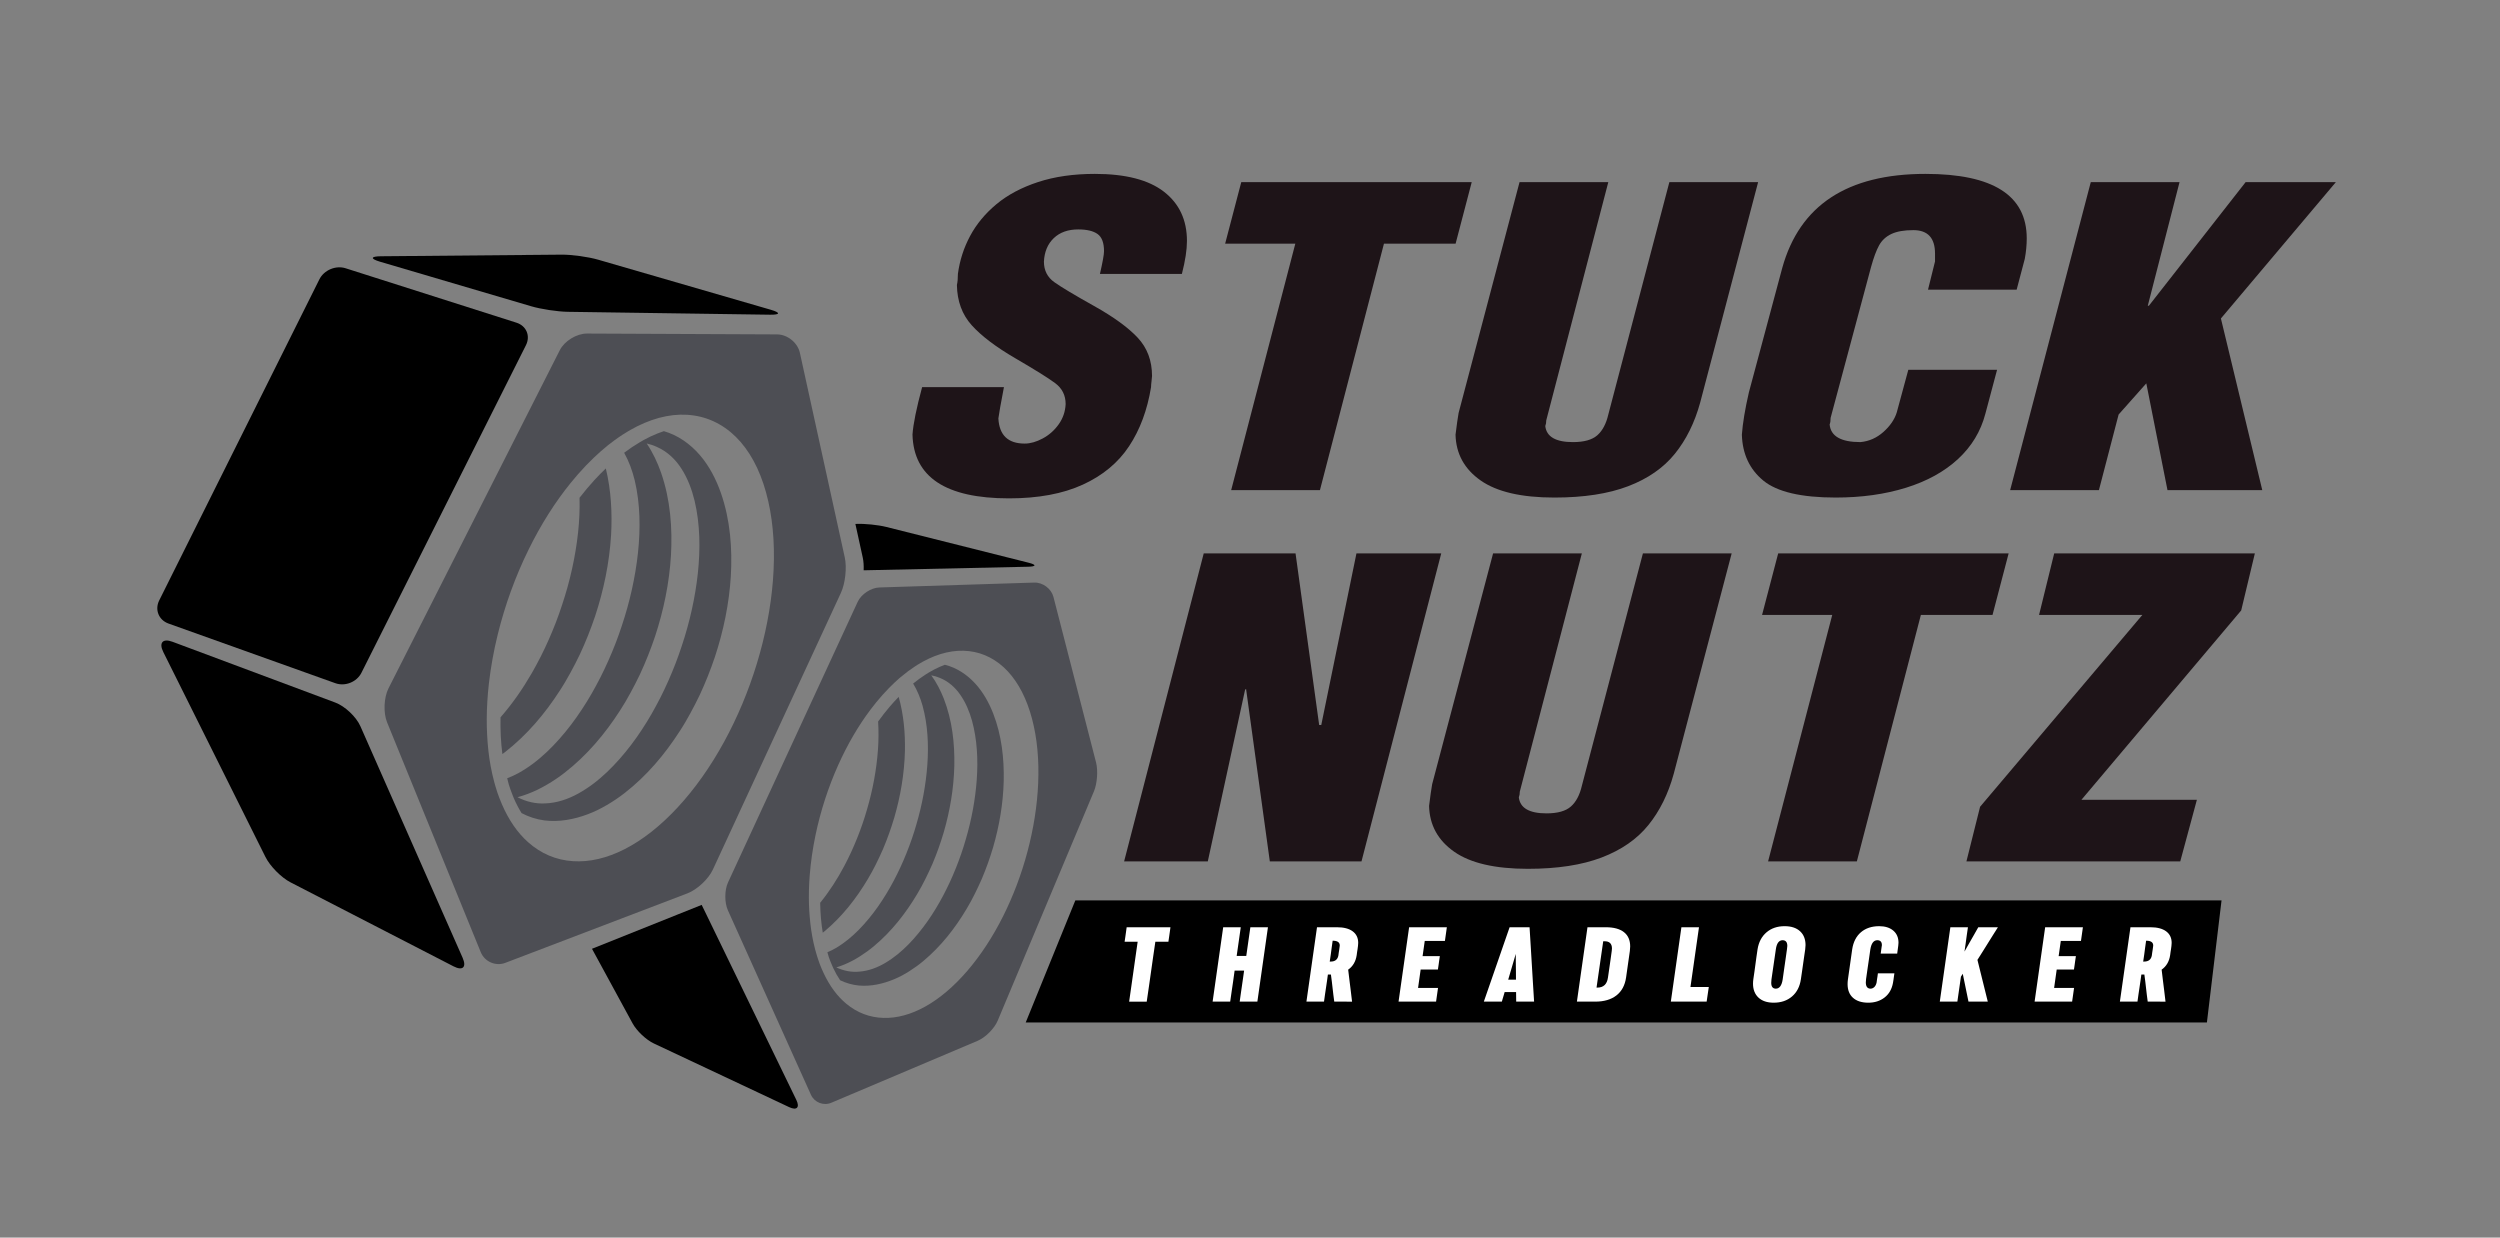
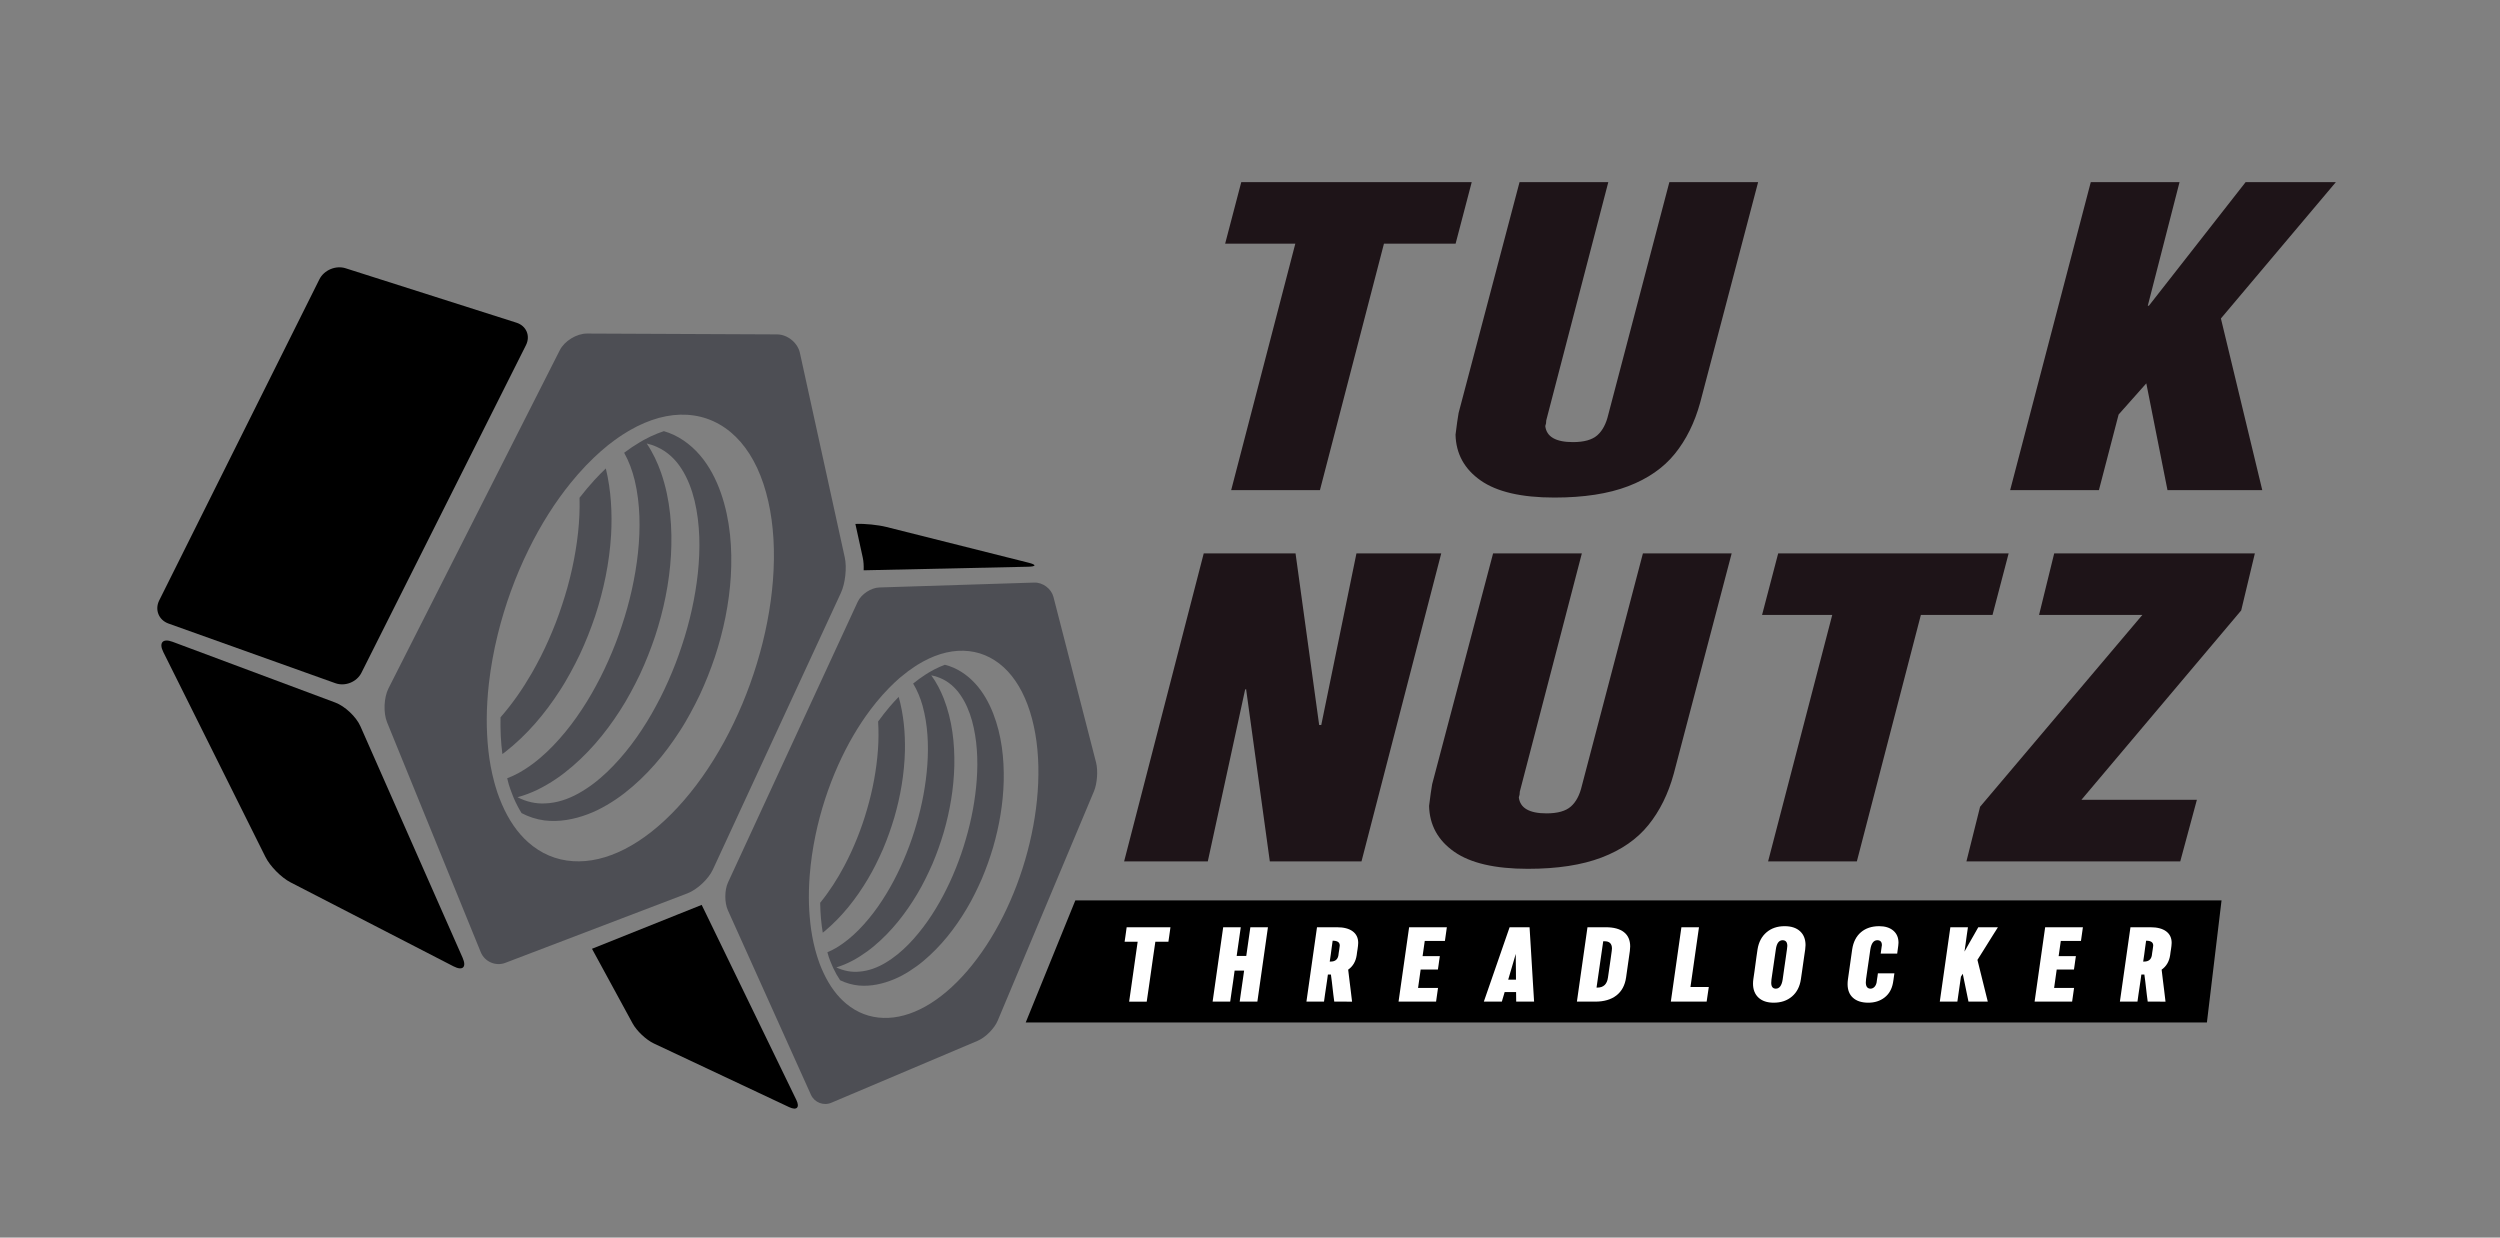
<svg xmlns="http://www.w3.org/2000/svg" xmlns:ns1="http://sodipodi.sourceforge.net/DTD/sodipodi-0.dtd" xmlns:ns2="http://www.inkscape.org/namespaces/inkscape" version="1.1" id="svg2" width="2688" height="1330.693" viewBox="0 0 2688 1330.693" ns1:docname="StuckNutz logo black.svg" ns2:version="1.2.2 (732a01da63, 2022-12-09)">
  <rect x="0" y="0" width="2688" height="1330.693" fill="#808080" stroke="none" />
  <defs id="defs6">
    <clipPath clipPathUnits="userSpaceOnUse" id="clipPath22">
      <path d="M 0,998.02 H 2016 V 0 H 0 Z" id="path20" />
    </clipPath>
  </defs>
  <ns1:namedview id="namedview4" pagecolor="#ffffff" bordercolor="#000000" borderopacity="0.25" ns2:showpageshadow="2" ns2:pageopacity="0.0" ns2:pagecheckerboard="0" ns2:deskcolor="#d1d1d1" showgrid="false" ns2:zoom="0.38851927" ns2:cx="1343.5627" ns2:cy="666.6336" ns2:window-width="1366" ns2:window-height="697" ns2:window-x="-8" ns2:window-y="-8" ns2:window-maximized="1" ns2:current-layer="g10">
    <ns2:page x="0" y="0" id="page8" width="2688" height="1330.693" />
  </ns1:namedview>
  <g id="g10" ns2:groupmode="layer" ns2:label="Page 1" transform="matrix(1.333,0,0,-1.333,0,1330.693)">
    <g id="g12" transform="translate(867.36,271.986)" style="fill:#000000">
      <path d="M 0,0 H 924.534 L 912.732,-98.463 H -40.021 Z" style="fill:#000000;fill-opacity:1;fill-rule:nonzero;stroke:none" id="path14" />
    </g>
    <g id="g16">
      <g id="g18" clip-path="url(#clipPath22)">
        <g id="g24" transform="translate(751.161,453.555)">
          <path d="m 0,0 c 4.253,-5.817 7.563,-12.313 10.111,-18.819 6.835,-17.589 8.856,-36.218 8.483,-54.373 -0.463,-18.22 -3.52,-36.137 -8.546,-53.474 -2.577,-8.647 -5.581,-17.164 -9.111,-25.466 -1.788,-4.078 -3.758,-8.329 -5.798,-12.376 l -3.079,-5.916 c -1.064,-1.997 -2.218,-3.952 -3.366,-5.905 -9.252,-15.568 -20.596,-30.129 -34.819,-42.025 -3.542,-2.985 -7.325,-5.728 -11.285,-8.242 -2.002,-1.269 -3.952,-2.413 -6.146,-3.59 -1.977,-1.065 -4.191,-2.088 -6.365,-3.01 -2.162,-0.897 -4.384,-1.707 -6.647,-2.413 5.907,-2.784 12.242,-4.002 18.439,-3.401 7.508,0.533 14.777,3.273 21.397,7.244 1.675,0.995 3.225,2.063 4.93,3.226 1.493,1.034 3.133,2.268 4.634,3.491 3.07,2.46 5.947,5.187 8.763,7.998 11.152,11.417 20.392,24.994 28.007,39.369 l 2.769,5.451 2.706,5.616 c 1.71,3.698 3.238,7.308 4.795,11.164 3.044,7.595 5.745,15.337 7.985,23.216 4.616,15.688 7.659,31.886 8.836,48.055 1.134,16.143 0.327,32.442 -3.825,47.553 -2.136,7.551 -5.056,14.59 -9.41,20.86 C 19.36,-9.79 13.652,-4.727 6.758,-2.014 4.627,-1.094 2.349,-0.449 0,0 m 2.495,4.766 c 2.867,1.481 5.697,2.725 8.49,3.75 9.316,-2.315 17.694,-7.803 24.227,-14.882 6.581,-7.076 11.341,-15.748 14.753,-24.453 6.827,-17.585 8.851,-36.203 8.481,-54.364 -0.464,-18.218 -3.522,-36.144 -8.546,-53.479 -2.577,-8.647 -5.581,-17.156 -9.112,-25.472 -1.79,-4.07 -3.755,-8.322 -5.793,-12.367 l -3.081,-5.922 c -1.064,-1.998 -2.214,-3.948 -3.371,-5.895 -9.245,-15.577 -20.592,-30.13 -34.818,-42.034 -3.543,-2.981 -7.325,-5.719 -11.285,-8.233 -2.002,-1.272 -3.948,-2.419 -6.143,-3.597 -1.978,-1.062 -4.193,-2.083 -6.369,-3.003 -8.756,-3.642 -18.479,-5.896 -28.246,-5.038 -5.31,0.503 -10.489,1.991 -15.196,4.27 -1.983,2.944 -3.822,6.148 -5.477,9.665 -0.387,0.824 -0.748,1.693 -1.121,2.551 -0.875,2.026 -1.715,4.114 -2.485,6.308 -0.45,1.299 -0.785,2.712 -1.195,4.047 2.463,1.047 4.885,2.215 7.206,3.607 1.678,1.001 3.225,2.067 4.931,3.226 1.492,1.042 3.134,2.273 4.635,3.495 3.065,2.455 5.948,5.185 8.767,7.994 11.158,11.417 20.383,25 27.997,39.374 l 2.777,5.448 2.699,5.624 c 1.717,3.696 3.244,7.308 4.794,11.16 3.055,7.589 5.755,15.34 7.992,23.216 4.615,15.684 7.659,31.89 8.832,48.047 1.145,16.152 0.333,32.442 -3.821,47.556 -1.817,6.442 -4.269,12.467 -7.628,17.999 3.299,2.688 6.621,5.096 9.965,7.226 0.91,0.587 1.827,1.184 2.742,1.725 1.464,0.869 2.933,1.691 4.399,2.451" style="fill:#4d4e54;fill-opacity:1;fill-rule:nonzero;stroke:none" id="path26" />
        </g>
        <g id="g28" transform="translate(700.002,289.221)">
          <path d="M 0,0 C 1.151,1.95 2.303,3.903 3.362,5.906 L 6.45,11.82 c 2.039,4.041 4.006,8.299 5.793,12.372 3.533,8.309 6.533,16.823 9.111,25.465 5.029,17.346 8.078,35.264 8.557,53.476 0.298,14.576 -1.002,29.431 -5.035,43.819 -2.42,-2.49 -4.829,-5.097 -7.215,-7.886 C 14.422,135.271 11.312,131.237 8.283,127.07 8.774,119.482 8.689,111.793 8.147,104.145 6.969,87.974 3.933,71.766 -0.686,56.093 c -2.241,-7.88 -4.939,-15.63 -7.986,-23.221 -1.56,-3.854 -3.085,-7.465 -4.798,-11.163 l -2.7,-5.619 -2.777,-5.444 c -5.587,-10.544 -12.063,-20.647 -19.511,-29.793 0.132,-8.492 0.831,-16.539 2.091,-24.095 0.509,0.412 1.046,0.793 1.551,1.215 C -20.593,-30.131 -9.25,-15.572 0,0" style="fill:#4d4e54;fill-opacity:1;fill-rule:nonzero;stroke:none" id="path30" />
        </g>
        <g id="g32" transform="translate(781.609,473.071)">
          <path d="m 0,0 c -11.916,1.353 -24.463,-1.522 -37.304,-8.539 -1.429,-0.778 -2.855,-1.624 -4.273,-2.506 -0.591,-0.355 -1.174,-0.747 -1.764,-1.126 -3.952,-2.557 -7.86,-5.473 -11.719,-8.751 -0.341,-0.283 -0.679,-0.548 -1.02,-0.843 -2.9,-2.51 -5.766,-5.239 -8.606,-8.144 -3.452,-3.533 -6.865,-7.332 -10.21,-11.447 -1.525,-1.876 -3.022,-3.793 -4.5,-5.753 -9.893,-13.132 -18.656,-28.15 -26.088,-44.728 -8.124,-18.103 -14.307,-37.224 -18.382,-56.825 -2.238,-10.772 -3.789,-21.547 -4.612,-32.026 v -0.005 c -0.635,-8.053 -0.839,-16.002 -0.604,-23.609 0.105,-3.489 0.326,-6.892 0.606,-10.24 0.61,-7.246 1.624,-14.168 3.064,-20.708 0.8,-3.649 1.742,-7.172 2.795,-10.585 0.258,-0.822 0.527,-1.639 0.792,-2.451 0.459,-1.37 0.917,-2.743 1.419,-4.072 0.473,-1.262 0.982,-2.474 1.489,-3.684 0.598,-1.415 1.224,-2.788 1.858,-4.131 4.811,-10.128 10.861,-18.295 18.093,-24.274 8.769,-7.253 18.851,-11.09 29.967,-11.406 10.855,-0.315 22.174,2.754 33.646,9.122 11.602,6.446 22.998,16.096 33.87,28.697 10.841,12.589 20.591,27.454 28.969,44.179 8.221,16.395 14.844,33.956 19.69,52.201 4.936,18.548 7.844,37.147 8.609,55.017 0.81,19.025 -0.848,36.506 -4.925,51.951 -4.235,16.036 -10.817,28.94 -19.568,38.358 C 22.603,-6.973 11.783,-1.333 0,0 M -194.393,-186.587 -89.792,39.764 c 2.856,6.183 10.693,11.369 17.5,11.585 l 124.988,3.944 c 6.808,0.214 13.705,-4.961 15.401,-11.557 l 34.37,-133.51 c 1.7,-6.597 0.941,-17.035 -1.697,-23.315 L 23.118,-298.114 c -2.636,-6.281 -9.858,-13.522 -16.127,-16.181 l -118.07,-49.995 c -6.273,-2.657 -13.626,0.228 -16.422,6.437 l -67.002,148.823 c -2.798,6.213 -2.747,16.261 0.11,22.443" style="fill:#4d4e54;fill-opacity:1;fill-rule:nonzero;stroke:none" id="path34" />
        </g>
        <g id="g36" transform="translate(521.637,640.548)">
          <path d="m 0,0 c 4.955,-7.316 8.724,-15.421 11.558,-23.506 7.599,-21.854 9.253,-44.771 7.994,-67 -1.371,-22.306 -5.909,-44.125 -12.833,-65.146 -3.54,-10.482 -7.596,-20.786 -12.288,-30.803 -2.371,-4.917 -4.973,-10.04 -7.651,-14.909 l -4.034,-7.112 c -1.392,-2.401 -2.893,-4.745 -4.386,-7.088 -12.023,-18.668 -26.567,-36.008 -44.52,-49.956 -4.472,-3.502 -9.228,-6.696 -14.192,-9.602 -2.509,-1.466 -4.949,-2.783 -7.69,-4.127 -2.469,-1.218 -5.227,-2.373 -7.932,-3.407 -2.689,-1.005 -5.446,-1.899 -8.251,-2.663 7.114,-3.672 14.824,-5.445 22.444,-4.983 9.223,0.322 18.252,3.359 26.538,7.932 2.097,1.145 4.043,2.386 6.183,3.735 1.876,1.202 3.94,2.642 5.833,4.073 3.871,2.879 7.516,6.093 11.091,9.414 14.168,13.497 26.091,29.726 36.056,47.004 l 3.634,6.556 3.564,6.763 c 2.258,4.456 4.289,8.811 6.368,13.468 4.065,9.171 7.717,18.539 10.809,28.094 6.35,19.02 10.793,38.733 12.949,58.493 2.103,19.731 1.833,39.739 -2.587,58.438 -2.283,9.347 -5.551,18.102 -10.609,25.976 C 23.29,-12.851 16.52,-6.395 8.192,-2.766 5.622,-1.545 2.859,-0.654 0,0 m 3.268,5.73 c 3.578,1.687 7.1,3.088 10.568,4.22 11.314,-3.248 21.337,-10.342 29.029,-19.306 7.752,-8.96 13.202,-19.797 16.998,-30.613 7.589,-21.849 9.248,-44.752 7.992,-66.99 -1.373,-22.303 -5.911,-44.133 -12.834,-65.153 -3.539,-10.481 -7.595,-20.775 -12.29,-30.809 -2.372,-4.908 -4.968,-10.031 -7.644,-14.898 l -4.037,-7.12 c -1.391,-2.402 -2.886,-4.74 -4.391,-7.075 -12.015,-18.678 -26.562,-36.01 -44.519,-49.968 -4.473,-3.496 -9.229,-6.684 -14.191,-9.59 -2.51,-1.471 -4.945,-2.79 -7.687,-4.136 -2.47,-1.214 -5.229,-2.368 -7.936,-3.399 -10.89,-4.076 -22.904,-6.408 -34.834,-4.926 -6.484,0.851 -12.765,2.904 -18.432,5.903 -2.299,3.696 -4.411,7.702 -6.284,12.085 -0.438,1.027 -0.842,2.108 -1.261,3.176 -0.982,2.521 -1.919,5.117 -2.767,7.839 -0.494,1.612 -0.841,3.358 -1.285,5.011 3.064,1.174 6.084,2.498 8.989,4.102 2.1,1.152 4.043,2.39 6.184,3.735 1.874,1.211 3.941,2.647 5.834,4.079 3.864,2.873 7.518,6.09 11.096,9.407 14.176,13.497 26.08,29.733 36.044,47.01 l 3.643,6.553 3.557,6.773 c 2.266,4.453 4.296,8.811 6.366,13.463 4.079,9.164 7.729,18.542 10.818,28.094 6.348,19.014 10.793,38.738 12.944,58.485 2.116,19.74 1.84,39.737 -2.583,58.44 -1.941,7.974 -4.68,15.465 -8.551,22.392 4.16,3.148 8.338,5.951 12.529,8.415 1.141,0.678 2.291,1.369 3.437,1.992 1.831,1 3.668,1.943 5.498,2.809" style="fill:#4d4e54;fill-opacity:1;fill-rule:nonzero;stroke:none" id="path38" />
        </g>
        <g id="g40" transform="translate(451.693,441.443)">
          <path d="m 0,0 c 1.497,2.339 2.994,4.68 4.381,7.088 l 4.044,7.111 c 2.677,4.861 5.275,9.992 7.645,14.904 4.696,10.026 8.748,20.325 12.288,30.801 6.929,21.032 11.456,42.853 12.847,65.148 1.008,17.847 0.071,36.107 -4.235,53.916 -3.075,-2.945 -6.142,-6.033 -9.189,-9.345 C 23.644,165.115 19.655,160.31 15.76,155.338 16.026,146.019 15.583,136.6 14.581,127.253 12.424,107.49 7.989,87.764 1.636,68.763 c -3.094,-9.556 -6.742,-18.934 -10.81,-28.1 -2.082,-4.655 -4.11,-9.012 -6.373,-13.467 l -3.556,-6.767 -3.643,-6.548 c -7.312,-12.673 -15.694,-24.766 -25.223,-35.645 -0.214,-10.41 0.287,-20.302 1.497,-29.616 0.642,0.483 1.318,0.925 1.955,1.42 C -26.564,-36.011 -12.022,-18.673 0,0" style="fill:#4d4e54;fill-opacity:1;fill-rule:nonzero;stroke:none" id="path42" />
        </g>
        <g id="g44" transform="translate(621.706,748.42)" style="fill:#000000">
-           <path d="m 0,0 -139.203,40.371 c -8.021,2.329 -21.299,4.154 -29.645,4.078 l -145.679,-1.302 c -8.35,-0.072 -8.628,-2.047 -0.612,-4.407 L -193.276,2.829 c 8.013,-2.362 21.277,-4.374 29.628,-4.49 L -0.596,-3.996 C 7.757,-4.116 8.024,-2.324 0,0" style="fill:#000000;fill-opacity:1;fill-rule:nonzero;stroke:none" id="path46" />
-         </g>
+           </g>
        <g id="g48" transform="translate(559.808,663.117)">
          <path d="m 0,0 c -14.542,2.185 -30.043,-0.785 -46.087,-8.816 -1.785,-0.89 -3.57,-1.864 -5.346,-2.882 -0.741,-0.409 -1.472,-0.864 -2.212,-1.301 -4.955,-2.959 -9.872,-6.36 -14.746,-10.206 -0.43,-0.331 -0.857,-0.641 -1.287,-0.988 -3.664,-2.948 -7.296,-6.165 -10.905,-9.6 -4.385,-4.176 -8.735,-8.68 -13.015,-13.575 -1.953,-2.232 -3.872,-4.514 -5.769,-6.851 -12.702,-15.654 -24.103,-33.669 -33.942,-53.655 -10.753,-21.824 -19.174,-44.98 -25.033,-68.818 -3.218,-13.1 -5.594,-26.235 -7.066,-39.039 v -0.006 c -1.133,-9.839 -1.734,-19.571 -1.782,-28.903 -0.026,-4.28 0.095,-8.459 0.29,-12.574 0.428,-8.905 1.365,-17.432 2.841,-25.509 0.819,-4.507 1.817,-8.865 2.957,-13.093 0.28,-1.019 0.573,-2.032 0.861,-3.039 0.503,-1.699 1.003,-3.402 1.56,-5.052 0.524,-1.568 1.094,-3.075 1.662,-4.58 0.67,-1.761 1.377,-3.471 2.094,-5.144 5.448,-12.623 12.501,-22.897 21.098,-30.543 10.425,-9.274 22.61,-14.422 36.216,-15.3 13.288,-0.865 27.293,2.396 41.631,9.693 14.501,7.386 28.891,18.707 42.77,33.668 13.839,14.947 26.443,32.73 37.446,52.854 10.798,19.728 19.689,40.953 26.432,63.095 6.868,22.51 11.252,45.172 12.979,67.035 1.832,23.276 0.573,44.769 -3.741,63.874 -4.481,19.836 -11.976,35.94 -22.284,47.866 C 27.388,-9.543 14.379,-2.154 0,0 M -246.436,-220.048 -108.269,52.69 c 3.772,7.449 13.603,13.458 21.954,13.422 L 67.012,65.426 c 8.351,-0.038 16.575,-6.684 18.362,-14.841 l 36.219,-165.113 c 1.792,-8.158 0.401,-20.915 -3.109,-28.494 L 15.164,-366.311 c -3.507,-7.581 -12.677,-16.134 -20.476,-19.115 l -146.883,-56.048 c -7.804,-2.979 -16.686,0.881 -19.838,8.613 l -75.529,185.317 c -3.154,7.736 -2.648,20.046 1.126,27.496" style="fill:#4d4e54;fill-opacity:1;fill-rule:nonzero;stroke:none" id="path50" />
        </g>
        <g id="g52" transform="translate(695.89,548.589)" style="fill:#000000">
          <path d="m 0,0 -5.937,27.063 0.676,0.031 C 1.54,27.401 12.415,26.303 19.021,24.64 L 133.663,-4.175 c 6.608,-1.658 6.443,-3.127 -0.369,-3.274 L 0.737,-10.326 C 0.881,-6.588 0.656,-2.985 0,0" style="fill:#000000;fill-opacity:1;fill-rule:nonzero;stroke:none" id="path54" />
        </g>
        <g id="g56" transform="translate(416.623,737.97)" style="fill:#000000">
          <path d="m 0,0 -137.847,43.917 c -7.959,2.539 -17.437,-1.463 -21.16,-8.939 l -129.207,-259.002 c -3.729,-7.474 -0.377,-15.812 7.489,-18.623 l 134.616,-48.126 c 7.866,-2.811 17.282,0.958 21.027,8.425 L 7.621,-18.109 C 11.37,-10.644 7.955,-2.539 0,0" style="fill:#000000;fill-opacity:1;fill-rule:nonzero;stroke:none" id="path58" />
        </g>
        <g id="g60" transform="translate(270.434,431.586)" style="fill:#000000">
          <path d="m 0,0 -131.314,49.037 c -7.824,2.922 -11.145,-0.768 -7.419,-8.244 l 82.402,-165.321 c 3.727,-7.475 12.764,-16.64 20.188,-20.465 L 95.38,-212.767 c 7.421,-3.824 10.708,-0.732 7.334,6.908 L 20.275,-19.127 C 16.902,-11.487 7.823,-2.923 0,0" style="fill:#000000;fill-opacity:1;fill-rule:nonzero;stroke:none" id="path62" />
        </g>
        <g id="g64" transform="translate(565.971,268.394)" style="fill:#000000">
          <path d="m 0,0 3.672,-7.524 72.676,-149.773 c 2.975,-6.127 0.386,-8.744 -5.774,-5.846 l -109.188,51.377 c -6.163,2.899 -13.797,10.103 -17.056,16.086 l -32.801,60.27 z" style="fill:#000000;fill-opacity:1;fill-rule:nonzero;stroke:none" id="path66" />
        </g>
        <g id="g68" transform="translate(944.089,250.351)">
          <path d="m 0,0 c -0.233,-1.601 -0.422,-2.973 -0.566,-4.114 -0.145,-1.144 -0.304,-2.287 -0.478,-3.43 -0.174,-1.144 -0.377,-2.514 -0.609,-4.114 h -3.653 -3.132 -2.609 -1.131 c -0.697,-4.686 -1.305,-8.858 -1.827,-12.515 -0.522,-3.657 -1.073,-7.542 -1.653,-11.657 -0.58,-4.114 -1.13,-8.001 -1.653,-11.657 -0.521,-3.657 -1.131,-7.829 -1.826,-12.514 h -4.959 -4.175 -3.523 -1.522 c 0.696,4.685 1.289,8.857 1.783,12.514 0.492,3.656 1.044,7.543 1.653,11.657 0.609,4.115 1.159,8 1.652,11.657 0.492,3.657 1.088,7.829 1.784,12.515 h -3.654 -3.131 -2.609 -1.131 c 0.231,1.6 0.434,2.97 0.608,4.114 0.175,1.143 0.334,2.286 0.479,3.43 0.144,1.141 0.333,2.513 0.565,4.114 h 12.265 10.483 8.785 z" style="fill:#ffffff;fill-opacity:1;fill-rule:nonzero;stroke:none" id="path70" />
        </g>
        <g id="g72" transform="translate(1013.503,250.351)">
          <path d="M 0,0 H 4.175 7.698 9.22 C 7.48,-12.173 6.059,-22.173 4.958,-30.001 c -1.103,-7.83 -2.523,-17.829 -4.263,-30 h -4.957 -4.22 -3.566 -1.522 c 0.348,2.456 0.652,4.628 0.913,6.513 0.261,1.887 0.551,3.886 0.87,6.001 0.318,2.113 0.609,4.114 0.87,6.001 0.261,1.885 0.565,4.055 0.913,6.514 h -2.697 -2.261 -1.871 -0.825 c -0.466,-3.429 -0.871,-6.373 -1.218,-8.829 -0.348,-2.457 -0.712,-4.916 -1.088,-7.372 -0.377,-2.458 -0.798,-5.4 -1.261,-8.828 h -4.958 -4.175 -3.524 -1.522 c 1.74,12.171 3.16,22.17 4.262,30 1.102,7.828 2.523,17.828 4.263,30.001 h 4.958 4.176 3.522 1.522 c -0.695,-4.686 -1.247,-8.543 -1.652,-11.572 -0.406,-3.03 -0.957,-6.887 -1.653,-11.572 h 2.697 2.262 1.913 0.87 c 0.696,4.685 1.246,8.542 1.653,11.572 0.405,3.029 0.956,6.886 1.652,11.572 z" style="fill:#ffffff;fill-opacity:1;fill-rule:nonzero;stroke:none" id="path74" />
        </g>
        <g id="g76" transform="translate(1074.088,233.551)">
          <path d="m 0,0 c -0.205,-1.658 -0.422,-3.316 -0.653,-4.972 -0.232,-1.658 -0.521,-3.629 -0.869,-5.915 h 0.261 0.217 0.304 c 3.48,0 5.537,1.6 6.177,4.801 0.115,1.029 0.231,1.899 0.347,2.614 0.116,0.714 0.232,1.427 0.348,2.143 0.116,0.714 0.231,1.586 0.348,2.614 0.057,0.285 0.087,0.543 0.087,0.772 0,2.4 -1.624,3.685 -4.871,3.857 H 1.392 1.13 0.826 C 0.478,3.628 0.202,1.656 0,0 m 4.306,16.8 c 5.508,0 9.742,-1.101 12.699,-3.3 2.958,-2.201 4.437,-5.302 4.437,-9.3 0,-0.857 -0.059,-1.686 -0.174,-2.486 -0.117,-1.029 -0.232,-1.901 -0.348,-2.615 -0.117,-0.715 -0.232,-1.428 -0.348,-2.142 -0.117,-0.715 -0.233,-1.586 -0.348,-2.615 -0.754,-5.143 -3.045,-9.057 -6.872,-11.742 0.405,-3.486 0.768,-6.501 1.087,-9.044 0.318,-2.543 0.637,-5.1 0.957,-7.671 0.318,-2.572 0.681,-5.601 1.088,-9.086 H 11.482 7.22 3.653 2.131 c -0.291,2.113 -0.537,3.999 -0.739,5.657 -0.205,1.657 -0.407,3.414 -0.61,5.272 -0.203,1.856 -0.406,3.613 -0.608,5.271 -0.205,1.657 -0.451,3.542 -0.74,5.658 h -0.608 -0.61 -0.565 -0.652 c -0.291,-2.116 -0.552,-4.001 -0.783,-5.658 -0.232,-1.658 -0.494,-3.415 -0.784,-5.271 -0.29,-1.858 -0.551,-3.615 -0.782,-5.272 -0.232,-1.658 -0.494,-3.544 -0.783,-5.657 h -4.958 -4.175 -3.524 -1.522 c 1.74,12.171 3.16,22.17 4.263,30.001 1.101,7.828 2.522,17.828 4.262,30 h 5.61 4.785 4.002 z" style="fill:#ffffff;fill-opacity:1;fill-rule:nonzero;stroke:none" id="path78" />
        </g>
        <g id="g80" transform="translate(1159.813,239.293)">
          <path d="m 0,0 h -4.828 -4.044 -1.741 c -0.347,-2.515 -0.638,-4.557 -0.869,-6.129 -0.233,-1.572 -0.522,-3.615 -0.87,-6.128 h 4.828 4.131 3.48 1.479 C 1.333,-13.744 1.145,-15.015 1.001,-16.071 0.854,-17.129 0.709,-18.186 0.565,-19.243 0.42,-20.301 0.231,-21.572 0,-23.057 h -4.828 -4.132 -3.479 -1.479 c -0.407,-3.03 -0.754,-5.5 -1.044,-7.415 -0.29,-1.915 -0.639,-4.385 -1.044,-7.414 h 5.611 4.785 4.001 1.696 c -0.29,-2.229 -0.552,-4.071 -0.783,-5.529 -0.232,-1.456 -0.493,-3.3 -0.783,-5.528 h -10.569 -8.959 -7.481 -3.262 c 1.74,12.171 3.16,22.17 4.262,30 1.102,7.829 2.523,17.828 4.263,30.001 H -12.613 -3.61 3.915 7.22 C 6.929,8.829 6.668,6.986 6.437,5.528 6.204,4.072 5.943,2.229 5.654,0 Z" style="fill:#ffffff;fill-opacity:1;fill-rule:nonzero;stroke:none" id="path82" />
        </g>
        <g id="g84" transform="translate(1218.702,208.093)">
          <path d="M 0,0 H 1.87 3.392 4.088 C 4.088,2.799 4.074,5.228 4.045,7.286 4.014,9.342 3.987,11.4 3.958,13.457 3.927,15.514 3.915,17.942 3.915,20.743 2.697,16.514 1.681,13.056 0.869,10.371 0.057,7.685 -0.957,4.228 -2.175,0 Z m 4.262,-17.743 c 0,1.543 -0.015,2.828 -0.043,3.857 -0.03,1.029 -0.044,2.315 -0.044,3.857 h -3.219 -2.74 -2.261 -1.001 c -0.29,-1.029 -0.551,-1.929 -0.782,-2.7 -0.233,-0.772 -0.465,-1.543 -0.696,-2.314 -0.232,-0.772 -0.493,-1.672 -0.784,-2.7 h -5.044 -4.306 -3.61 -1.566 c 2.029,5.829 3.828,11.014 5.393,15.557 1.566,4.543 3.232,9.357 5.003,14.443 1.768,5.085 3.435,9.9 5.001,14.443 1.565,4.543 3.362,9.729 5.393,15.558 h 5.611 4.784 4.001 1.697 c 0.347,-5.829 0.665,-11.015 0.956,-15.558 0.289,-4.543 0.58,-9.358 0.87,-14.443 0.29,-5.086 0.579,-9.9 0.87,-14.443 0.29,-4.543 0.609,-9.728 0.957,-15.557 H 13.7 9.438 5.828 Z" style="fill:#ffffff;fill-opacity:1;fill-rule:nonzero;stroke:none" id="path86" />
        </g>
        <g id="g88" transform="translate(1300.207,233.208)">
          <path d="M 0,0 C 0,4.057 -2.146,5.999 -6.436,5.828 H -6.61 -6.828 -7.046 c -1.102,-7.6 -2,-13.83 -2.696,-18.685 -0.696,-4.858 -1.596,-11.088 -2.697,-18.687 h 0.175 0.217 0.217 c 4.987,0 7.857,2.713 8.612,8.143 0.405,2.915 0.768,5.429 1.087,7.543 0.318,2.114 0.623,4.228 0.913,6.343 0.291,2.113 0.638,4.629 1.044,7.543 C -0.058,-1.23 0,-0.572 0,0 m -4.958,17.143 c 6.378,0 11.25,-1.315 14.613,-3.944 3.364,-2.628 5.046,-6.485 5.046,-11.571 0,-1.086 -0.087,-2.286 -0.261,-3.6 -0.291,-2.057 -0.552,-3.899 -0.783,-5.528 -0.232,-1.629 -0.478,-3.358 -0.739,-5.186 -0.261,-1.83 -0.509,-3.558 -0.74,-5.187 -0.232,-1.628 -0.493,-3.47 -0.782,-5.528 -0.929,-6.343 -3.538,-11.172 -7.829,-14.485 -4.292,-3.315 -9.975,-4.972 -17.049,-4.972 h -5.133 -4.392 -3.697 -1.566 c 1.739,12.171 3.16,22.17 4.262,30.001 1.102,7.828 2.523,17.828 4.262,30 h 5.133 4.392 3.698 z" style="fill:#ffffff;fill-opacity:1;fill-rule:nonzero;stroke:none" id="path90" />
        </g>
        <g id="g92" transform="translate(1368.665,202.179)">
          <path d="M 0,0 H 4.393 8.09 9.656 C 9.308,-2.4 9.016,-4.372 8.785,-5.914 8.553,-7.457 8.264,-9.429 7.916,-11.829 h -10.047 -8.569 -7.132 -3.132 c 1.74,12.172 3.16,22.171 4.263,30.001 C -15.6,26 -14.178,36 -12.439,48.173 H -7.48 -3.305 0.217 1.74 C 1.044,43.487 0.448,39.329 -0.043,35.701 -0.536,32.071 -1.088,28.2 -1.696,24.086 -2.305,19.972 -2.857,16.1 -3.349,12.472 -3.842,8.842 -4.436,4.685 -5.132,0 Z" style="fill:#ffffff;fill-opacity:1;fill-rule:nonzero;stroke:none" id="path94" />
        </g>
        <g id="g96" transform="translate(1432.338,200.807)">
          <path d="m 0,0 c 2.957,0 4.813,2.476 5.567,7.426 0.464,3.356 0.87,6.242 1.218,8.661 0.348,2.417 0.696,4.821 1.044,7.211 0.348,2.389 0.753,5.264 1.218,8.619 0.174,0.967 0.261,1.821 0.261,2.562 0,3.015 -1.248,4.55 -3.741,4.608 -2.957,0 -4.784,-2.391 -5.48,-7.17 C -0.608,26.967 -1.204,22.886 -1.696,19.671 -2.189,16.456 -2.783,12.375 -3.479,7.426 -3.597,6.401 -3.653,5.491 -3.653,4.695 -3.653,1.623 -2.435,0.056 0,0 m -1.652,-11.314 c -5.278,0 -9.381,1.372 -12.309,4.114 -2.929,2.744 -4.393,6.485 -4.393,11.23 0,1.141 0.087,2.342 0.261,3.6 0.348,2.342 0.653,4.427 0.914,6.256 0.26,1.829 0.521,3.758 0.782,5.786 0.262,2.028 0.523,3.957 0.783,5.786 0.261,1.828 0.565,3.913 0.914,6.258 0.926,5.828 3.334,10.399 7.22,13.714 3.883,3.314 8.755,4.971 14.613,4.971 5.335,0 9.481,-1.358 12.439,-4.071 2.958,-2.715 4.437,-6.443 4.437,-11.186 0,-1.029 -0.087,-2.173 -0.262,-3.428 -0.348,-2.345 -0.652,-4.43 -0.913,-6.258 C 22.574,23.629 22.297,21.7 22.008,19.672 21.717,17.644 21.443,15.715 21.182,13.886 20.92,12.057 20.616,9.972 20.268,7.63 19.398,1.685 17.007,-2.956 13.092,-6.3 9.177,-9.643 4.262,-11.314 -1.652,-11.314" style="fill:#ffffff;fill-opacity:1;fill-rule:nonzero;stroke:none" id="path98" />
        </g>
        <g id="g100" transform="translate(1506.971,189.493)">
          <path d="m 0,0 c -5.254,0 -9.351,1.299 -12.291,3.901 -2.941,2.599 -4.41,6.3 -4.41,11.1 0,1.199 0.087,2.428 0.26,3.686 0.692,4.971 1.267,9.042 1.729,12.213 0.461,3.172 1.038,7.244 1.73,12.215 0.922,5.942 3.287,10.529 7.096,13.758 3.808,3.227 8.698,4.842 14.671,4.842 4.755,0 8.538,-1.186 11.353,-3.556 2.812,-2.373 4.219,-5.645 4.219,-9.815 0,-0.686 -0.059,-1.429 -0.174,-2.229 -0.118,-0.915 -0.219,-1.686 -0.306,-2.314 -0.086,-0.629 -0.173,-1.258 -0.26,-1.886 -0.087,-0.629 -0.189,-1.401 -0.305,-2.314 h -4.653 -3.914 -3.307 -1.435 c 0.174,1.256 0.318,2.3 0.436,3.128 0.115,0.828 0.261,1.871 0.434,3.129 0.058,0.114 0.087,0.228 0.087,0.343 v 0.257 c 0,2.571 -1.218,3.885 -3.653,3.943 -2.958,0 -4.843,-2.457 -5.654,-7.371 C 1.188,39.715 0.783,36.872 0.435,34.5 0.087,32.129 -0.261,29.757 -0.608,27.386 -0.957,25.015 -1.363,22.171 -1.826,18.858 V 18.601 C -1.944,17.743 -2,17 -2,16.372 c 0,-3.257 1.218,-4.944 3.653,-5.058 1.217,0 2.275,0.429 3.175,1.286 0.898,0.858 1.522,2.086 1.87,3.686 0.116,1.029 0.231,1.899 0.348,2.614 0.115,0.714 0.231,1.429 0.347,2.144 0.116,0.713 0.232,1.585 0.349,2.614 h 4.654 3.914 3.305 1.435 C 20.877,22.629 20.746,21.743 20.659,21 20.572,20.257 20.471,19.501 20.355,18.729 20.239,17.957 20.094,17.058 19.919,16.029 18.992,10.942 16.73,6.999 13.135,4.2 9.539,1.4 5.161,0 0,0" style="fill:#ffffff;fill-opacity:1;fill-rule:nonzero;stroke:none" id="path102" />
        </g>
        <g id="g104" transform="translate(1611.529,250.351)">
          <path d="m 0,0 c -1.624,-2.572 -3.059,-4.844 -4.306,-6.815 -1.247,-1.972 -2.566,-4.086 -3.958,-6.343 -1.392,-2.257 -2.711,-4.372 -3.958,-6.343 -1.247,-1.972 -2.683,-4.243 -4.305,-6.814 1.681,-6.857 3.072,-12.472 4.175,-16.844 1.101,-4.371 2.493,-9.986 4.175,-16.842 h -5.437 -4.61 -3.871 -1.652 c -0.929,4.571 -1.697,8.314 -2.306,11.228 -0.608,2.915 -1.378,6.657 -2.305,11.229 -0.291,-0.458 -0.536,-0.844 -0.739,-1.158 -0.203,-0.314 -0.45,-0.7 -0.74,-1.156 -0.29,-1.943 -0.536,-3.686 -0.739,-5.229 -0.204,-1.543 -0.435,-3.158 -0.696,-4.843 -0.261,-1.687 -0.493,-3.3 -0.695,-4.843 -0.205,-1.543 -0.451,-3.287 -0.74,-5.228 h -4.958 -4.175 -3.524 -1.522 c 1.74,12.171 3.16,22.17 4.262,30 1.102,7.828 2.523,17.828 4.263,30.001 h 4.958 4.176 3.522 1.522 c -0.406,-2.687 -0.739,-4.987 -0.999,-6.9 -0.262,-1.916 -0.523,-3.844 -0.784,-5.786 -0.26,-1.944 -0.595,-4.258 -1,-6.944 1.507,2.686 2.812,5 3.914,6.944 1.102,1.942 2.204,3.87 3.306,5.786 1.101,1.913 2.406,4.213 3.914,6.9 h 5.48 4.698 3.958 z" style="fill:#ffffff;fill-opacity:1;fill-rule:nonzero;stroke:none" id="path106" />
        </g>
        <g id="g108" transform="translate(1672.853,239.293)">
          <path d="m 0,0 h -4.828 -4.044 -1.741 c -0.347,-2.515 -0.638,-4.557 -0.869,-6.129 -0.233,-1.572 -0.523,-3.615 -0.87,-6.128 h 4.828 4.131 3.48 1.479 C 1.333,-13.744 1.145,-15.015 1.001,-16.071 0.854,-17.129 0.709,-18.186 0.565,-19.243 0.42,-20.301 0.231,-21.572 0,-23.057 h -4.828 -4.132 -3.479 -1.479 c -0.407,-3.03 -0.754,-5.5 -1.044,-7.415 -0.29,-1.915 -0.639,-4.385 -1.044,-7.414 h 5.611 4.784 4.002 1.696 c -0.291,-2.229 -0.552,-4.071 -0.783,-5.529 -0.233,-1.456 -0.493,-3.3 -0.783,-5.528 h -10.569 -8.959 -7.482 -3.261 c 1.739,12.171 3.16,22.17 4.262,30 1.102,7.829 2.523,17.828 4.262,30.001 H -12.613 -3.61 3.915 7.22 C 6.929,8.829 6.668,6.986 6.437,5.528 6.204,4.072 5.943,2.229 5.654,0 Z" style="fill:#ffffff;fill-opacity:1;fill-rule:nonzero;stroke:none" id="path110" />
        </g>
        <g id="g112" transform="translate(1730.221,233.551)">
          <path d="m 0,0 c -0.205,-1.658 -0.422,-3.316 -0.653,-4.972 -0.232,-1.658 -0.522,-3.629 -0.869,-5.915 h 0.261 0.217 0.304 c 3.48,0 5.537,1.6 6.177,4.801 0.115,1.029 0.231,1.899 0.347,2.614 0.116,0.714 0.231,1.427 0.348,2.143 0.116,0.714 0.231,1.586 0.348,2.614 0.057,0.285 0.087,0.543 0.087,0.772 0,2.4 -1.624,3.685 -4.871,3.857 H 1.392 1.13 0.826 C 0.478,3.628 0.202,1.656 0,0 m 4.306,16.8 c 5.508,0 9.742,-1.101 12.699,-3.3 2.958,-2.201 4.437,-5.302 4.437,-9.3 0,-0.857 -0.059,-1.686 -0.174,-2.486 -0.117,-1.029 -0.232,-1.901 -0.348,-2.615 -0.117,-0.715 -0.232,-1.428 -0.348,-2.142 -0.117,-0.715 -0.233,-1.586 -0.348,-2.615 -0.754,-5.143 -3.045,-9.057 -6.872,-11.742 0.405,-3.486 0.768,-6.501 1.087,-9.044 0.318,-2.543 0.637,-5.1 0.957,-7.671 0.318,-2.572 0.681,-5.601 1.088,-9.086 H 11.482 7.22 3.653 2.13 c -0.29,2.113 -0.536,3.999 -0.738,5.657 -0.205,1.657 -0.407,3.414 -0.61,5.272 -0.203,1.856 -0.406,3.613 -0.608,5.271 -0.205,1.657 -0.451,3.542 -0.74,5.658 h -0.609 -0.609 -0.565 -0.652 c -0.291,-2.116 -0.552,-4.001 -0.783,-5.658 -0.232,-1.658 -0.494,-3.415 -0.784,-5.271 -0.29,-1.858 -0.551,-3.615 -0.782,-5.272 -0.232,-1.658 -0.494,-3.544 -0.783,-5.657 h -4.958 -4.175 -3.524 -1.522 c 1.74,12.171 3.16,22.17 4.263,30.001 1.101,7.828 2.522,17.828 4.262,30 h 5.61 4.785 4.002 z" style="fill:#ffffff;fill-opacity:1;fill-rule:nonzero;stroke:none" id="path114" />
        </g>
        <g id="g116" transform="translate(743.778,685.993)">
-           <path d="m 0,0 h 65.997 c -2.588,-13.468 -4.082,-21.879 -4.479,-25.23 0.729,-13.522 7.797,-20.281 21.203,-20.281 4.578,0 9.439,1.378 14.582,4.137 5.143,2.758 9.439,6.571 12.892,11.439 3.45,4.866 5.307,10.302 5.574,16.306 0,7.084 -2.838,12.723 -8.511,16.914 -5.674,4.191 -16.359,10.857 -32.053,19.998 -15.696,9.139 -27.425,18.023 -35.188,26.65 -7.765,8.626 -11.746,19.456 -11.945,32.49 0.529,2.217 0.795,5.192 0.795,8.923 1.459,10.854 4.744,21.059 9.855,30.617 5.11,9.556 12.195,18.102 21.253,25.635 9.059,7.532 20.256,13.485 33.595,17.859 13.34,4.374 28.602,6.562 45.79,6.562 24.752,0 43.317,-4.792 55.695,-14.378 12.376,-9.585 18.565,-22.827 18.565,-39.728 0,-7.128 -1.361,-15.984 -4.081,-26.567 h -66.097 c 2.19,9.558 3.285,15.66 3.285,18.307 0,6.749 -1.727,11.366 -5.177,13.85 -3.451,2.482 -8.66,3.725 -15.628,3.725 -8.229,0 -14.799,-2.338 -19.709,-7.013 -4.912,-4.678 -7.566,-10.989 -7.963,-18.935 0,-7.081 2.787,-12.61 8.361,-16.582 5.574,-3.975 16.241,-10.367 32.003,-19.179 15.76,-8.813 27.506,-17.339 35.238,-25.584 7.731,-8.244 11.597,-18.555 11.597,-30.934 0,-0.704 -0.134,-2.082 -0.398,-4.137 -0.266,-2.055 -0.399,-3.676 -0.399,-4.864 -2.986,-18.384 -8.876,-34.24 -17.669,-47.566 -8.794,-13.329 -21.252,-23.683 -37.378,-31.063 -16.126,-7.379 -35.969,-11.07 -59.526,-11.07 -51.034,0 -76.982,17.167 -77.844,51.5 C -7.168,-29.712 -4.58,-16.978 0,0" style="fill:#1e1418;fill-opacity:1;fill-rule:nonzero;stroke:none" id="path118" />
-         </g>
+           </g>
        <g id="g120" transform="translate(993.069,602.926)">
          <path d="M 0,0 51.733,198.795 H -4.866 L 8.142,248.454 H 194.027 L 181.019,198.795 H 123.228 L 71.593,0 Z" style="fill:#1e1418;fill-opacity:1;fill-rule:nonzero;stroke:none" id="path122" />
        </g>
        <g id="g124" transform="translate(1225.67,851.381)">
          <path d="M 0,0 H 71.593 L 21.548,-192.164 c 0,-1.726 -0.265,-3.263 -0.795,-4.61 0.993,-8.627 8.44,-12.94 22.342,-12.94 8.937,0 15.491,1.846 19.661,5.54 4.171,3.692 7.115,9.26 8.837,16.701 L 120.845,0 h 71.594 l -46.77,-177.93 c -4.435,-16.122 -11.237,-29.857 -20.406,-41.206 -9.169,-11.351 -21.73,-20.071 -37.683,-26.164 -15.954,-6.093 -35.781,-9.139 -59.479,-9.139 -26.546,0 -46.372,4.598 -59.479,13.789 -13.107,9.192 -19.859,21.5 -20.257,36.921 0.926,7.602 1.754,13.452 2.483,17.549 z" style="fill:#1e1418;fill-opacity:1;fill-rule:nonzero;stroke:none" id="path126" />
        </g>
        <g id="g128" transform="translate(1539.245,699.979)">
-           <path d="M 0,0 H 71.593 L 62.16,-35.424 C 58.452,-49.606 51.104,-61.778 40.116,-71.94 29.127,-82.104 15.142,-89.828 -1.837,-95.112 c -16.981,-5.283 -35.897,-7.926 -56.749,-7.926 -27.803,0 -47.25,4.558 -58.337,13.668 -11.089,9.111 -16.865,21.46 -17.327,37.042 0.661,9.22 2.547,20.596 5.659,34.13 l 26.91,100.369 c 14.033,50.575 52.529,75.862 115.483,75.862 54.48,0 81.722,-17.335 81.722,-52.004 0,-5.337 -0.53,-10.865 -1.589,-16.58 L 87.382,64.62 H 15.888 l 5.66,22.807 v 6.308 c 0,12.618 -5.827,18.926 -17.478,18.926 -7.414,0 -13.305,-1.025 -17.674,-3.073 -4.369,-2.05 -7.68,-5.096 -9.929,-9.139 -2.252,-4.044 -4.436,-9.922 -6.554,-17.632 L -62.657,-38.74 c 0,-2.212 -0.265,-3.991 -0.794,-5.339 0.86,-9.49 9.135,-14.233 24.825,-14.233 6.95,0.646 13.122,3.368 18.518,8.167 5.395,4.799 8.986,10.03 10.774,15.691 z" style="fill:#1e1418;fill-opacity:1;fill-rule:nonzero;stroke:none" id="path130" />
-         </g>
+           </g>
        <g id="g132" transform="translate(1621.393,602.926)">
          <path d="m 0,0 65.04,248.454 h 71.593 l -25.618,-99.721 h 0.893 l 78.049,99.721 h 72.785 L 169.997,138.462 203.361,0 H 126.902 L 109.823,86.134 87.481,60.981 71.594,0 Z" style="fill:#1e1418;fill-opacity:1;fill-rule:nonzero;stroke:none" id="path134" />
        </g>
        <g id="g136" transform="translate(906.715,303.463)">
          <path d="m 0,0 64.221,248.454 h 74.046 l 19.059,-138.462 h 1.687 l 28.388,138.462 h 68.39 L 191.47,0 H 117.524 L 98.365,139.108 97.573,138.462 67.496,0 Z" style="fill:#1e1418;fill-opacity:1;fill-rule:nonzero;stroke:none" id="path138" />
        </g>
        <g id="g140" transform="translate(1204.333,551.918)">
          <path d="M 0,0 H 71.593 L 21.548,-192.164 c 0,-1.726 -0.265,-3.263 -0.795,-4.61 0.993,-8.627 8.44,-12.94 22.342,-12.94 8.937,0 15.491,1.846 19.661,5.54 4.171,3.692 7.115,9.26 8.837,16.701 L 120.845,0 h 71.594 l -46.77,-177.93 c -4.435,-16.122 -11.237,-29.857 -20.406,-41.206 -9.169,-11.351 -21.73,-20.071 -37.683,-26.164 -15.954,-6.093 -35.781,-9.139 -59.479,-9.139 -26.546,0 -46.372,4.598 -59.479,13.789 -13.107,9.192 -19.859,21.5 -20.257,36.921 0.926,7.602 1.754,13.452 2.482,17.549 z" style="fill:#1e1418;fill-opacity:1;fill-rule:nonzero;stroke:none" id="path142" />
        </g>
        <g id="g144" transform="translate(1426.147,303.463)">
          <path d="M 0,0 51.733,198.795 H -4.866 L 8.142,248.454 H 194.027 L 181.019,198.795 H 123.228 L 71.593,0 Z" style="fill:#1e1418;fill-opacity:1;fill-rule:nonzero;stroke:none" id="path146" />
        </g>
        <g id="g148" transform="translate(1586.121,303.463)">
          <path d="M 0,0 11.022,44.078 141.896,198.795 H 58.585 l 12.213,49.659 H 232.654 L 221.632,202.435 92.743,49.659 h 93.141 L 172.479,0 Z" style="fill:#1e1418;fill-opacity:1;fill-rule:nonzero;stroke:none" id="path150" />
        </g>
      </g>
    </g>
  </g>
</svg>